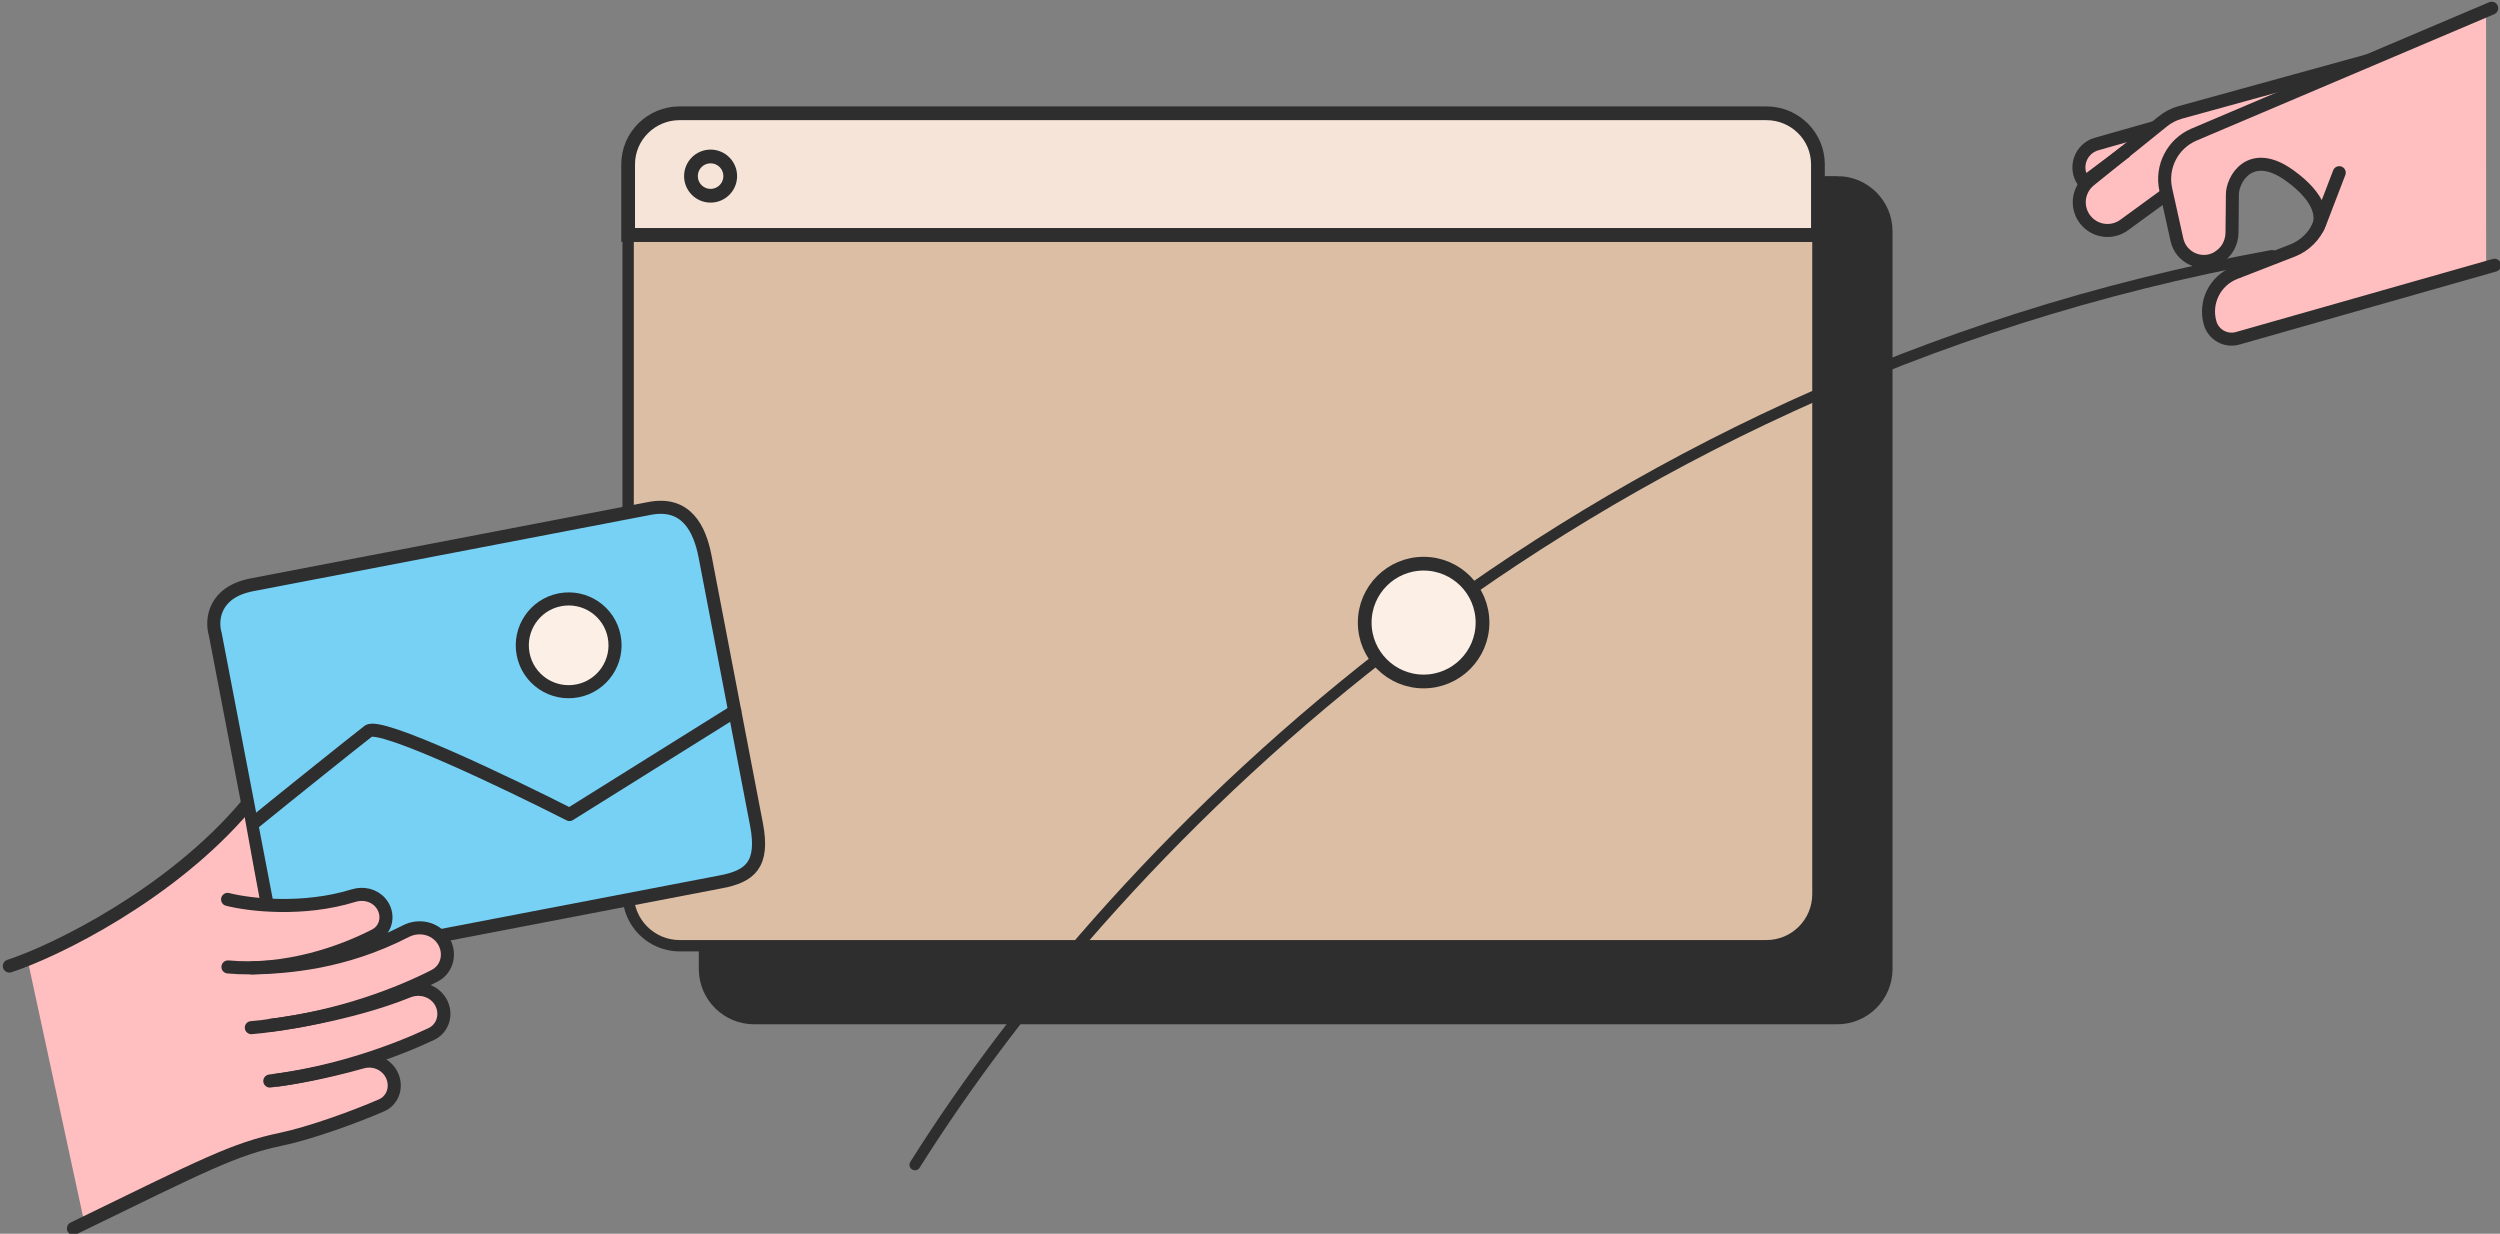
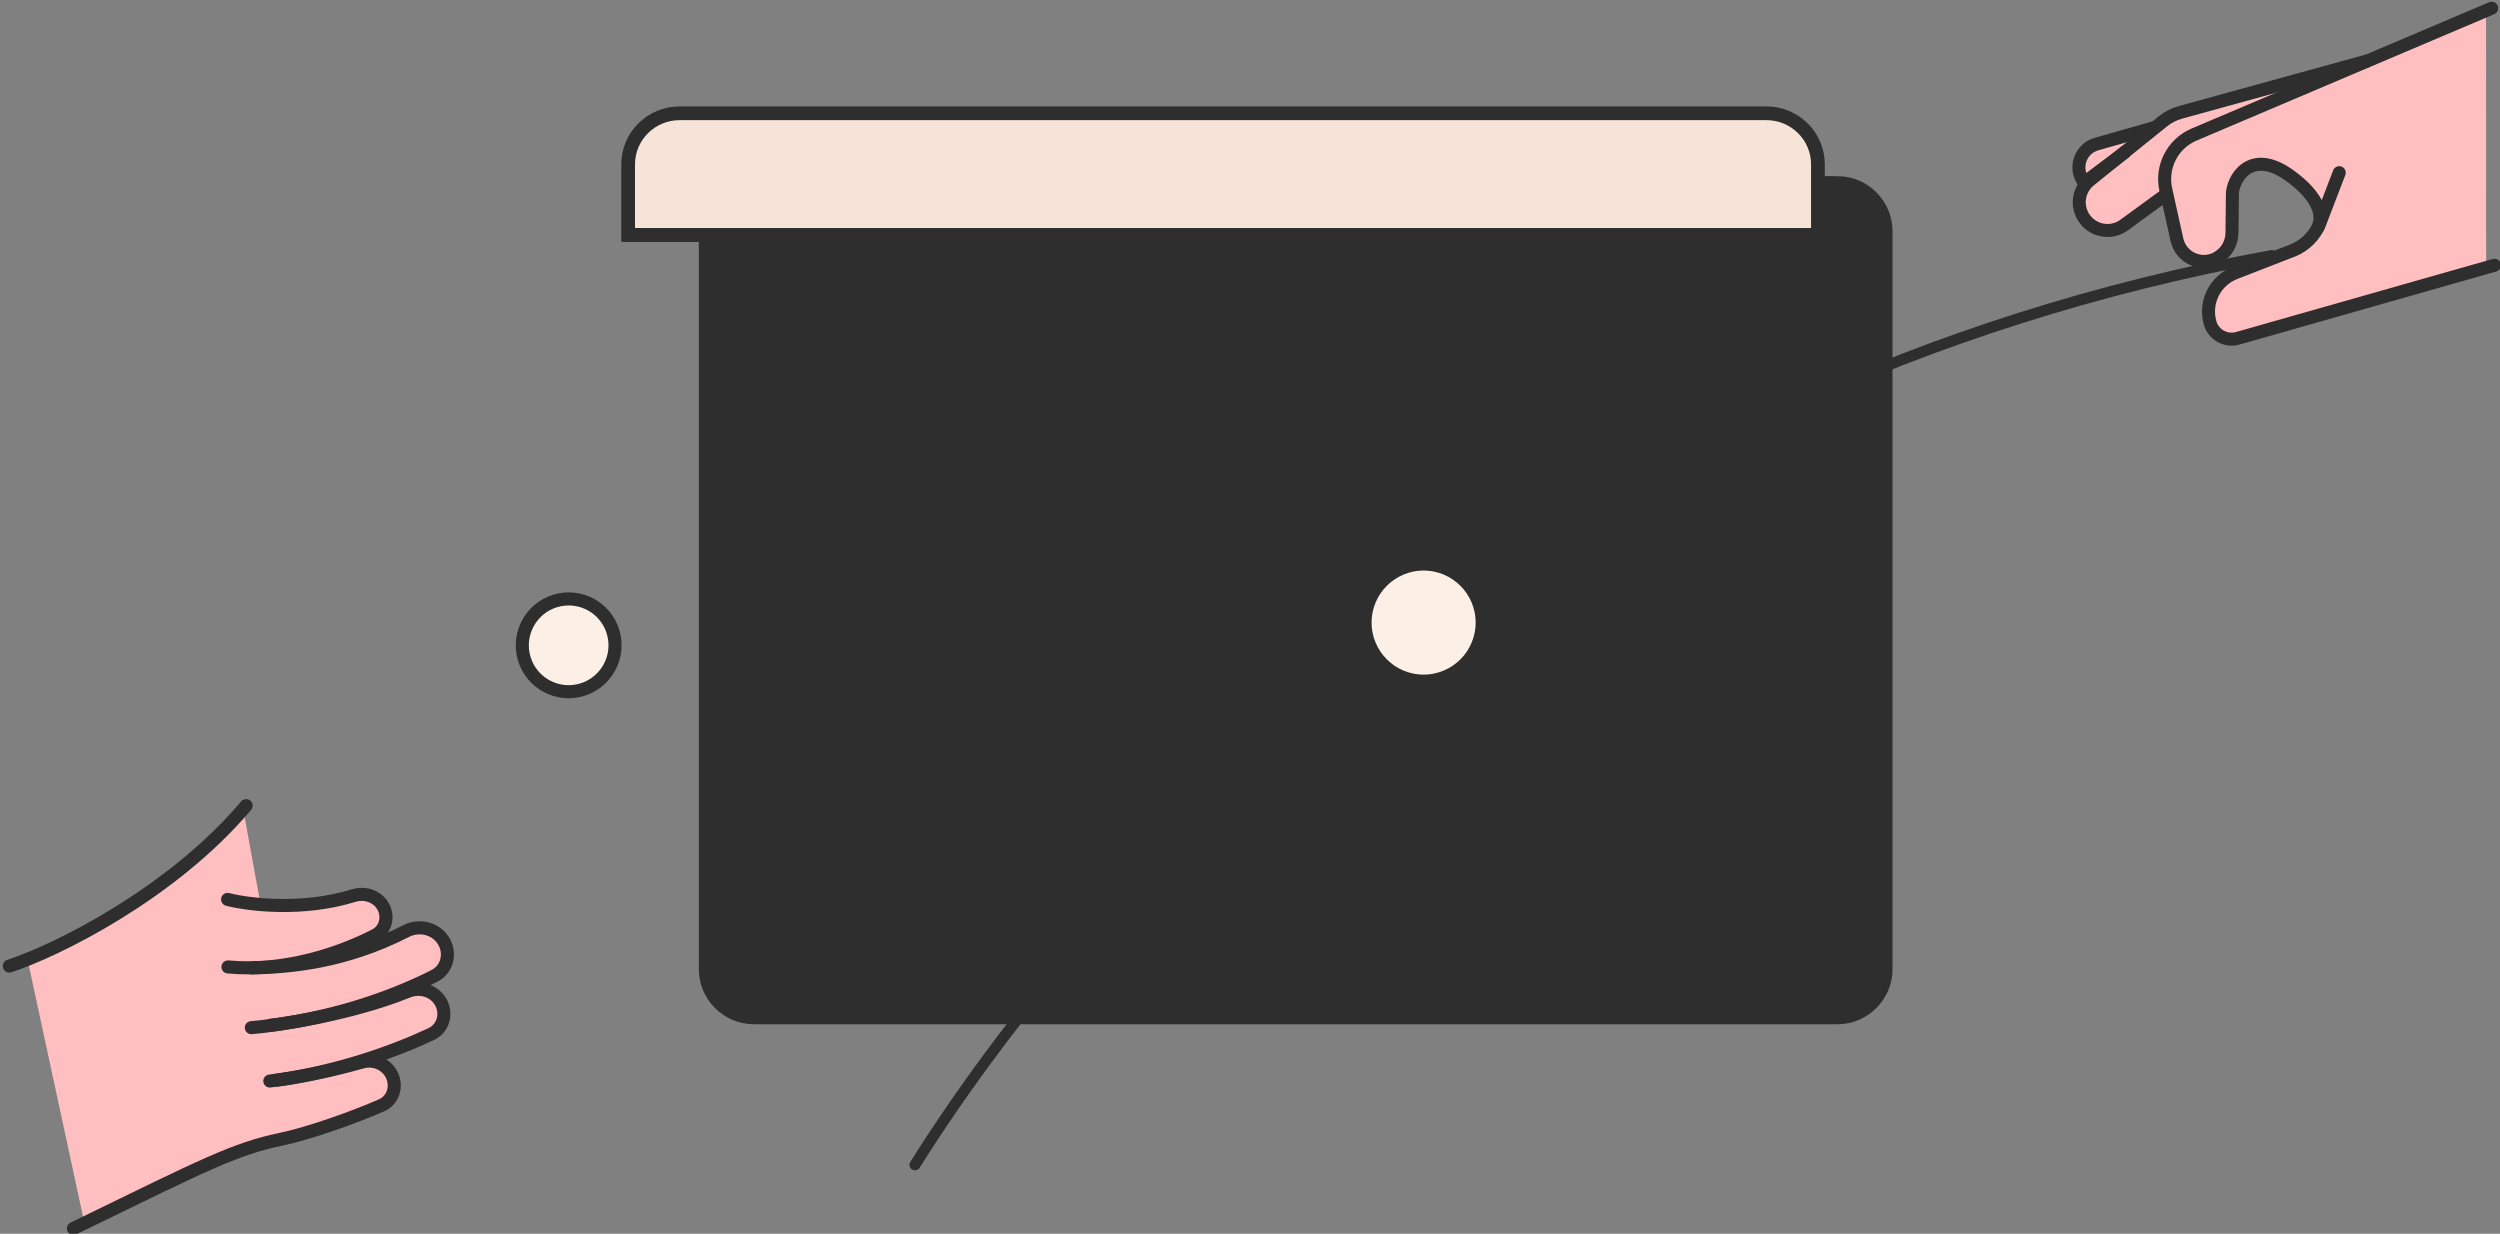
<svg xmlns="http://www.w3.org/2000/svg" xmlns:ns1="http://sodipodi.sourceforge.net/DTD/sodipodi-0.dtd" xmlns:ns2="http://www.inkscape.org/namespaces/inkscape" width="770" height="380" viewBox="0 0 770 380" fill="none" version="1.1" id="svg20" ns1:docname="analyse.svg" ns2:version="1.3.2 (091e20e, 2023-11-25)">
  <rect x="0" y="0" width="770" height="380" fill="#808080" stroke="none" />
  <defs id="defs20" />
  <ns1:namedview id="namedview20" pagecolor="#ffffff" bordercolor="#000000" borderopacity="0.25" ns2:showpageshadow="2" ns2:pageopacity="0.0" ns2:pagecheckerboard="0" ns2:deskcolor="#d1d1d1" ns2:zoom="1.4506817" ns2:cx="639.35459" ns2:cy="201.97401" ns2:window-width="1728" ns2:window-height="1051" ns2:window-x="0" ns2:window-y="38" ns2:window-maximized="0" ns2:current-layer="svg20" />
  <path d="M 565.864,55.45 H 232.272 c -8.742,0 -15.828,7.084 -15.828,15.821 V 298.447 c 0,8.737 7.086,15.821 15.828,15.821 h 333.592 c 8.742,0 15.828,-7.084 15.828,-15.821 V 71.27 c 0,-8.737 -7.086,-15.821 -15.828,-15.821 z" fill="#2e2e2e" stroke="#2e2e2e" stroke-width="2.419" stroke-miterlimit="10" id="path1" />
-   <path d="M 544.042,34.89 H 209.345 c -8.77,0 -15.88,7.111 -15.88,15.883 V 275.405 c 0,8.772 7.11,15.883 15.88,15.883 h 334.697 c 8.77,0 15.88,-7.111 15.88,-15.883 V 50.773 c 0,-8.772 -7.11,-15.883 -15.88,-15.883 z" fill="#dcbea5" stroke="#2e2e2e" stroke-width="2.419" stroke-miterlimit="10" id="path2" style="stroke-width:3.5;stroke-dasharray:none" />
  <path d="m 193.465,50.619 c 0,-8.687 7.11,-15.73 15.88,-15.73 h 334.697 c 8.771,0 15.88,7.042 15.88,15.73 V 72.382 H 193.465 Z" fill="#f5e4d7" stroke="#2e2e2e" stroke-width="2" stroke-miterlimit="10" id="path4" style="stroke-width:4.233;stroke-dasharray:none" />
  <path d="M 559.922,72.382 H 192.256" stroke="#2e2e2e" stroke-width="2" stroke-miterlimit="10" id="path5" style="fill:#000000;stroke-width:4.233;stroke-dasharray:none" />
-   <path d="m 218.863,60.288 c 3.339,0 6.047,-2.708 6.047,-6.047 0,-3.339 -2.708,-6.047 -6.047,-6.047 -3.339,0 -6.047,2.708 -6.047,6.047 0,3.339 2.708,6.047 6.047,6.047 z" stroke="#2e2e2e" stroke-width="2" stroke-miterlimit="10" id="path6" style="stroke-width:4.233;stroke-dasharray:none" />
  <path d="M 281.808,358.759 C 344.088,259.809 482.585,118.219 699.755,78.698" stroke="#2e2e2e" stroke-width="2" stroke-linecap="round" id="path7" style="stroke-width:3.384;stroke-dasharray:none" />
  <circle cx="438.473" cy="191.755" fill="#fcefe6" stroke="#2e2e2e" stroke-width="2" stroke-linecap="round" stroke-linejoin="round" id="circle7" style="stroke-width:4.233;stroke-dasharray:none" r="18.141" />
-   <path d="M 82.595,280.238 66.286,195.247 c -1.216,-4.085 -0.649,-12.834 11.345,-15.138 L 200.071,156.596 c 11.245,-2.159 15.422,6.11 17.101,14.858 l 15.83,82.492 c 2.398,12.498 -2.12,15.957 -10.865,17.638 L 103.444,294.377 C 90.95,296.777 84.274,288.987 82.595,280.238 Z" fill="#76d1f5" stroke="#2e2e2e" stroke-width="2" stroke-linecap="round" stroke-linejoin="round" id="path8" style="stroke-width:4.028;stroke-dasharray:none" />
-   <path d="m 78.685,253.045 c 9.709,-7.912 31.183,-25.1 34.797,-27.868 3.615,-2.768 42.791,15.972 61.929,25.689 l 50.897,-31.804" stroke="#2e2e2e" stroke-width="2" stroke-linecap="round" stroke-linejoin="round" id="path9" style="stroke-width:4.028;stroke-dasharray:none" ns1:nodetypes="cccc" />
  <ellipse cx="134.65" cy="228.316" rx="14.283" ry="14.288" transform="matrix(0.982,-0.189,0.188,0.982,0,0)" fill="#fcefe6" stroke="#2e2e2e" stroke-width="2" stroke-linecap="round" stroke-linejoin="round" id="ellipse9" style="stroke-width:4.028;stroke-dasharray:none" />
  <path d="m 75.134,250.432 c 3.534,19.538 3.442,19.002 4.784,26.17 27.045,5.754 30.411,-7.526 38.235,3.065 3.428,4.64 -2.599,10.812 -4.482,12.74 l -0.06,0.062 c 3.37,-2.456 11.101,-7.244 15.077,-6.755 4.97,0.612 9.181,4.99 9.775,9.813 0.475,3.859 -7.343,6.618 -11.313,7.515 1.608,-0.198 5.182,0.341 6.622,4.081 1.44,3.74 2.801,6.183 3.302,6.938 l -14.78,9.166 -20.049,6.872 c 5.486,-1.773 13.837,-3.761 15.822,-1.454 2.856,3.32 7.363,10.11 -4.394,14.008 -9.406,3.118 -32.256,9.688 -42.505,12.583 l -45.424,20.292 -17.262,-79.983 37.978,-20.14 z" fill="#ffbec0" id="path10" style="stroke-width:1.151" ns1:nodetypes="ccccccccscccccccccc" />
  <path d="m 2.878,297.545 c 14.119,-4.595 49.858,-22.079 72.924,-49.405" stroke="#2e2e2e" stroke-width="2" stroke-linecap="round" id="path11" style="stroke-width:4.028;stroke-dasharray:none" ns1:nodetypes="cc" />
  <path d="m 70.1,277.019 c 6.853,1.739 23.329,3.625 38.815,-1.176 2.956,-0.916 6.242,-0.174 8.259,2.172 v 0 c 2.772,3.223 2.12,8.116 -1.659,10.062 -10.337,5.323 -27.42,11.382 -45.301,9.741" stroke="#2e2e2e" stroke-width="2" stroke-linecap="round" id="path12" style="stroke-width:4.028;stroke-dasharray:none" />
  <path d="m 77.596,298.131 c 10.891,-0.25 28.289,-1.496 47.429,-11.333 3.975,-2.043 8.943,-0.987 11.414,2.736 v 0 c 2.532,3.813 1.475,8.93 -2.599,11.016 -10.572,5.409 -28.715,12.552 -50.4,15.226" stroke="#2e2e2e" stroke-width="2" stroke-linecap="round" id="path13" style="stroke-width:4.028;stroke-dasharray:none" />
  <path d="m 77.412,316.516 c 7.522,-0.565 30.823,-4.1 48.203,-11.17 3.652,-1.485 7.948,-0.297 10.005,3.065 v 0 c 2.202,3.6 1.008,8.287 -2.809,10.086 -10.74,5.061 -29.114,11.919 -49.704,14.457" stroke="#2e2e2e" stroke-width="2" stroke-linecap="round" id="path14" style="stroke-width:4.028;stroke-dasharray:none" />
  <path d="m 85.518,332.656 c 4.317,-0.532 14.613,-2.302 26.022,-5.541 4.027,-1.143 8.307,1.042 9.554,5.038 v 0 c 1.039,3.332 -0.389,6.897 -3.587,8.295 -8.196,3.584 -22.039,8.582 -30.966,10.445 -14.317,2.989 -23.515,7.795 -63.923,27.466" stroke="#2e2e2e" stroke-width="2" stroke-linecap="round" id="path15" style="stroke-width:4.028;stroke-dasharray:none" />
  <path d="m 722.821,21.519 42.884,-16.94 0.028,77.244 -77.897,23.107 -4.664,-2.317 -2.332,-3.476 -1.166,-6.951 6.997,-8.109 18.658,-6.951 8.163,-6.951 v -8.109 l -10.495,-10.427 -8.163,-2.317 -6.997,4.634 v 17.378 l -2.332,3.476 -6.997,5.792 -8.163,-3.476 -3.498,-17.377 -16.325,11.585 -8.164,-3.476 -2.332,-5.792 v -6.951 l -1.166,-4.634 3.498,-4.634 16.327,-4.634 8.163,-5.793 z" fill="#ffbec0" id="path16" ns1:nodetypes="cccccccccccccccccccccccccccc" style="stroke-width:1.145" />
  <path d="M 767.445,2.527 675.781,41.441 c -6.608,2.805 -10.274,9.925 -8.719,16.933 l 3.438,15.487 c 1.216,5.482 7.321,8.298 12.281,5.664 v 0 c 2.912,-1.547 4.67,-4.639 4.675,-7.937 0.007,-4.759 0.165,-9.989 0.118,-11.449 -0.153,-4.769 5.423,-14.778 17.494,-6.179 9.658,6.879 10.582,12.986 8.724,16.322" stroke="#2e2e2e" stroke-width="2" stroke-linecap="round" id="path17" style="stroke-width:4.009;stroke-dasharray:none" ns1:nodetypes="ccccsscscc" />
  <path d="m 720.489,53.184 -5.93,15.453 c -1.504,3.921 -4.595,7.025 -8.51,8.546 L 688.371,84.051 c -6.148,2.389 -9.467,9.063 -7.663,15.407 v 0 c 1.04,3.655 4.845,5.775 8.501,4.736 l 79.098,-22.498" stroke="#2e2e2e" stroke-width="2" stroke-linecap="round" id="path18" style="stroke-width:4.009;stroke-dasharray:none" />
  <path d="m 729.314,18.694 -57.878,15.954 c -1.922,0.547 -3.714,1.475 -5.27,2.729 l -22.517,18.147 c -3.986,3.213 -4.347,9.157 -0.779,12.828 v 0 c 3.017,3.105 7.859,3.517 11.357,0.966 l 12.836,-9.361" stroke="#2e2e2e" stroke-width="2" id="path19" style="stroke-width:4.009;stroke-dasharray:none" ns1:nodetypes="cccssscc" />
  <path d="m 663.587,39.285 -17.848,5.077 c -4.911,1.397 -7.009,7.194 -4.132,11.41 v 0 c 0.186,0.271 0.559,0.333 0.821,0.136 l 12.407,-9.32" stroke="#2e2e2e" stroke-width="2" id="path20" style="stroke-width:4.009;stroke-dasharray:none" />
</svg>